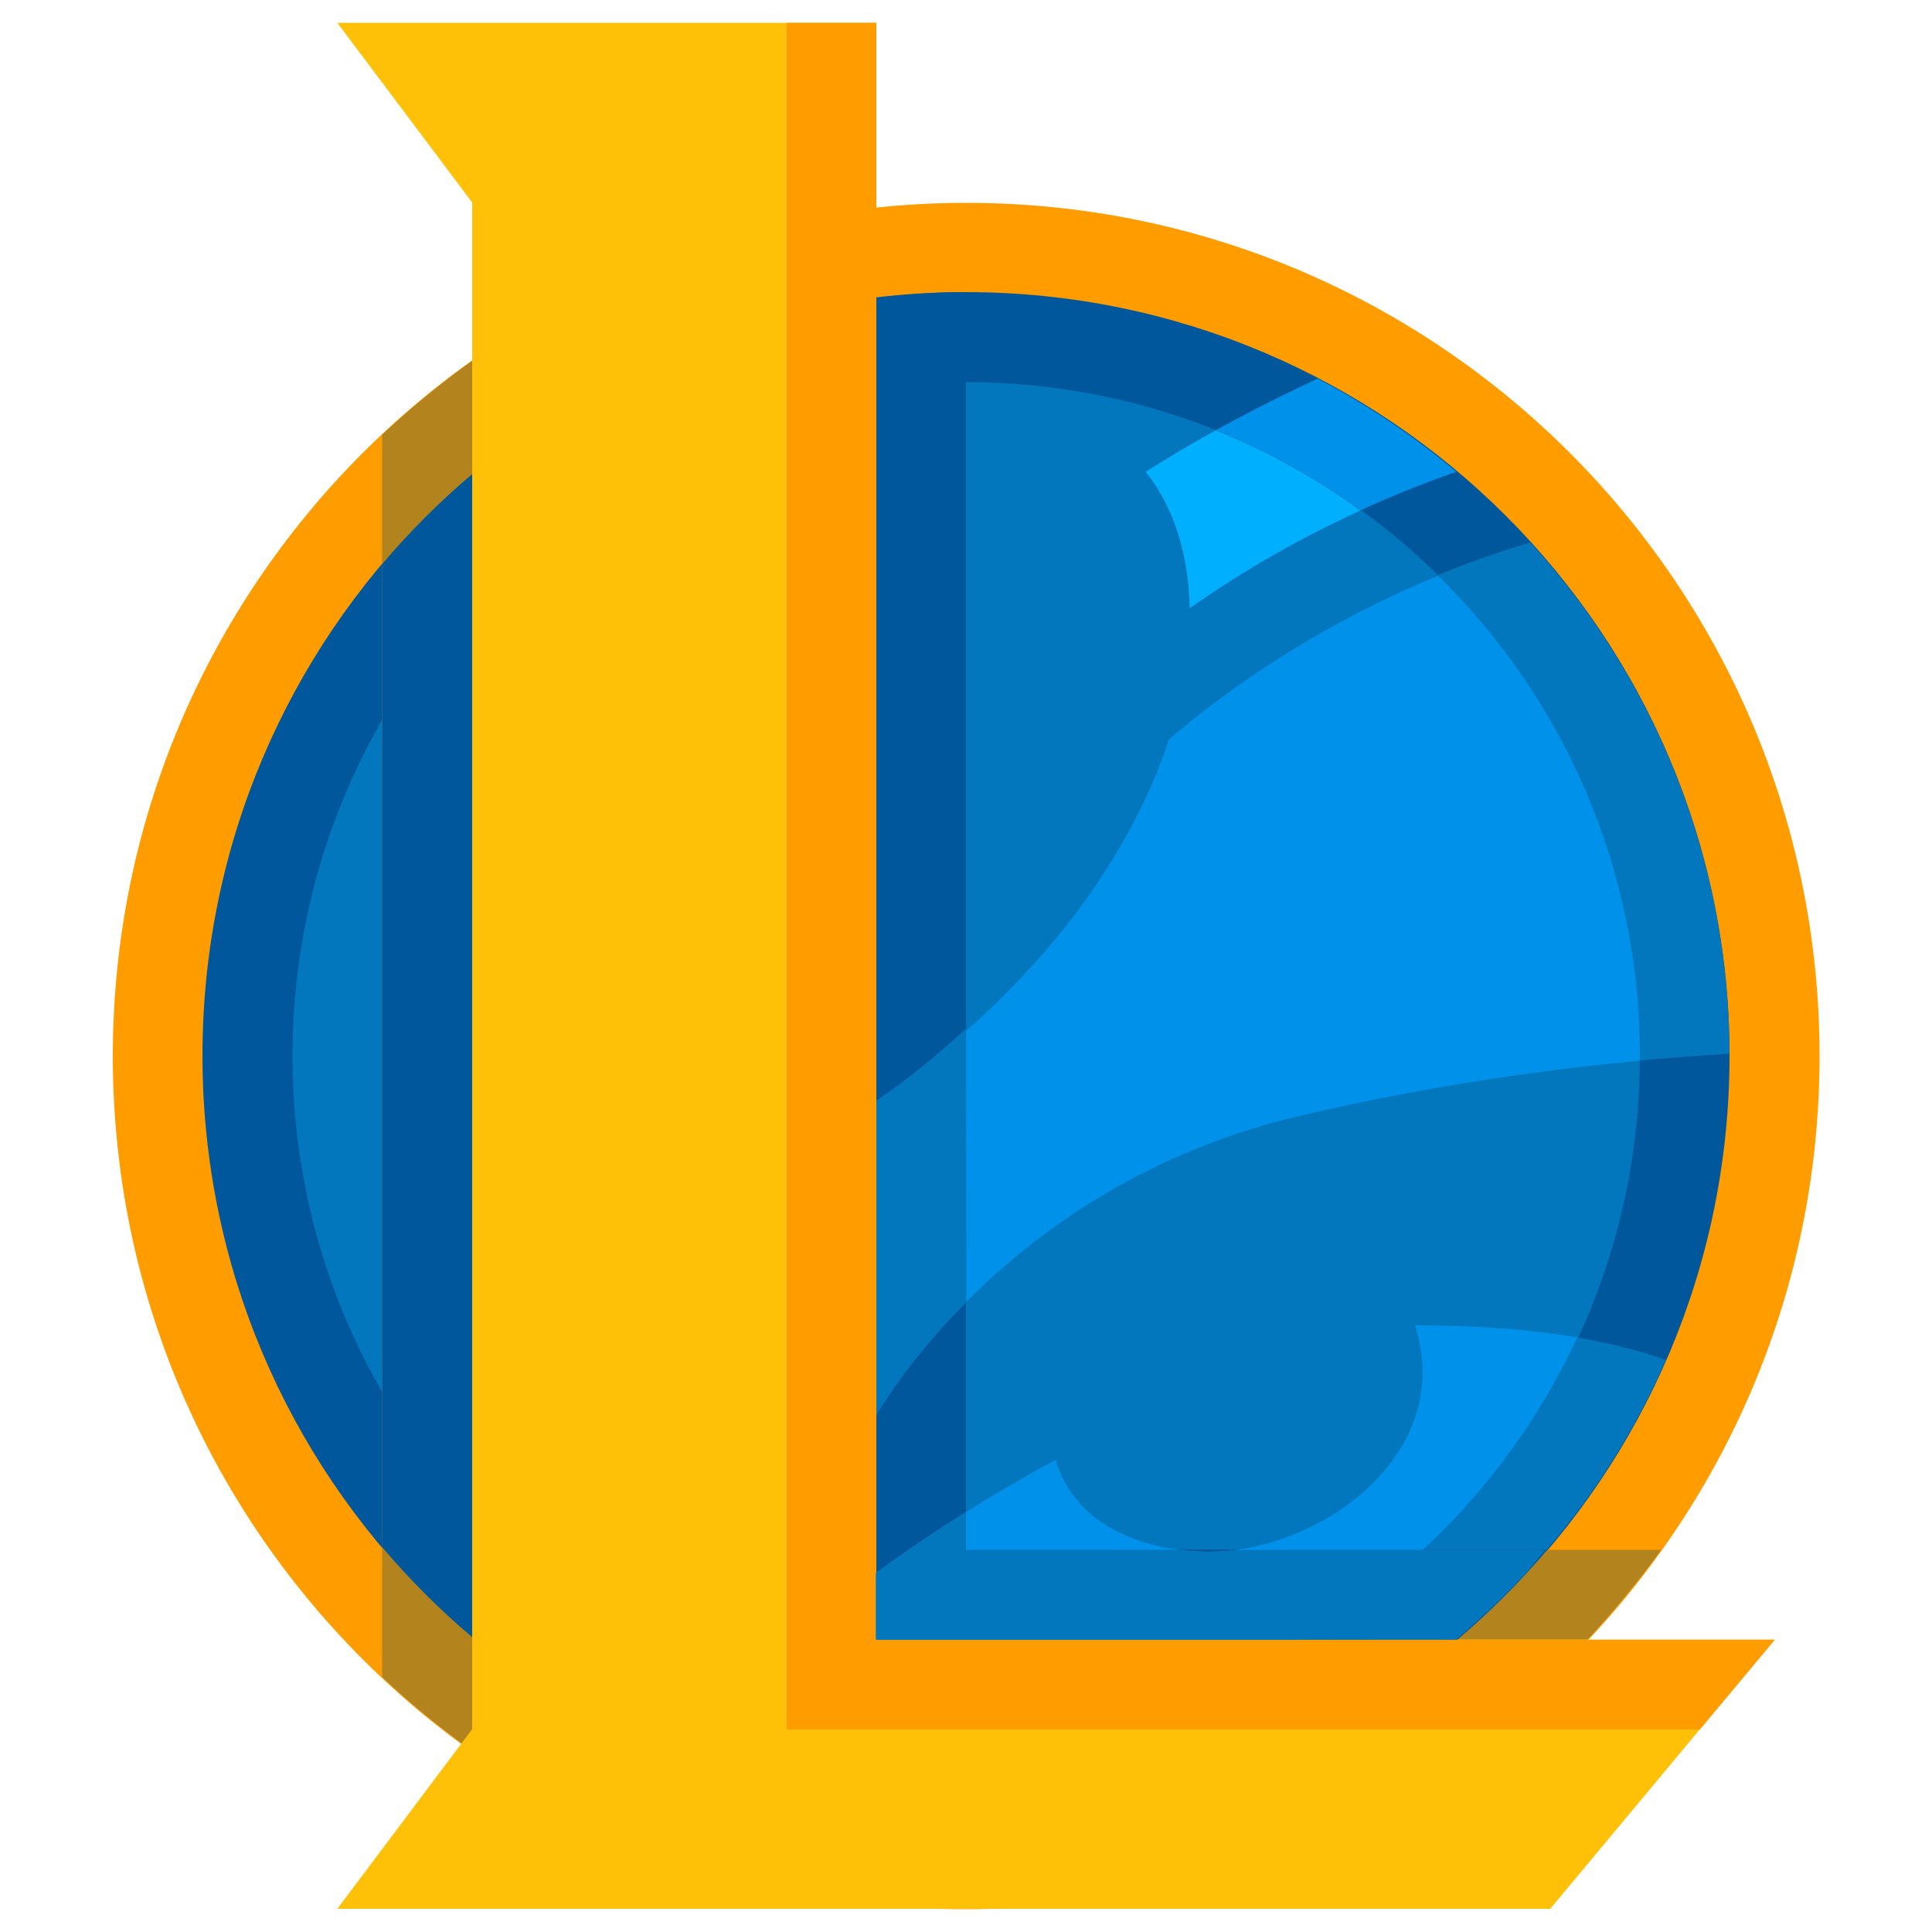
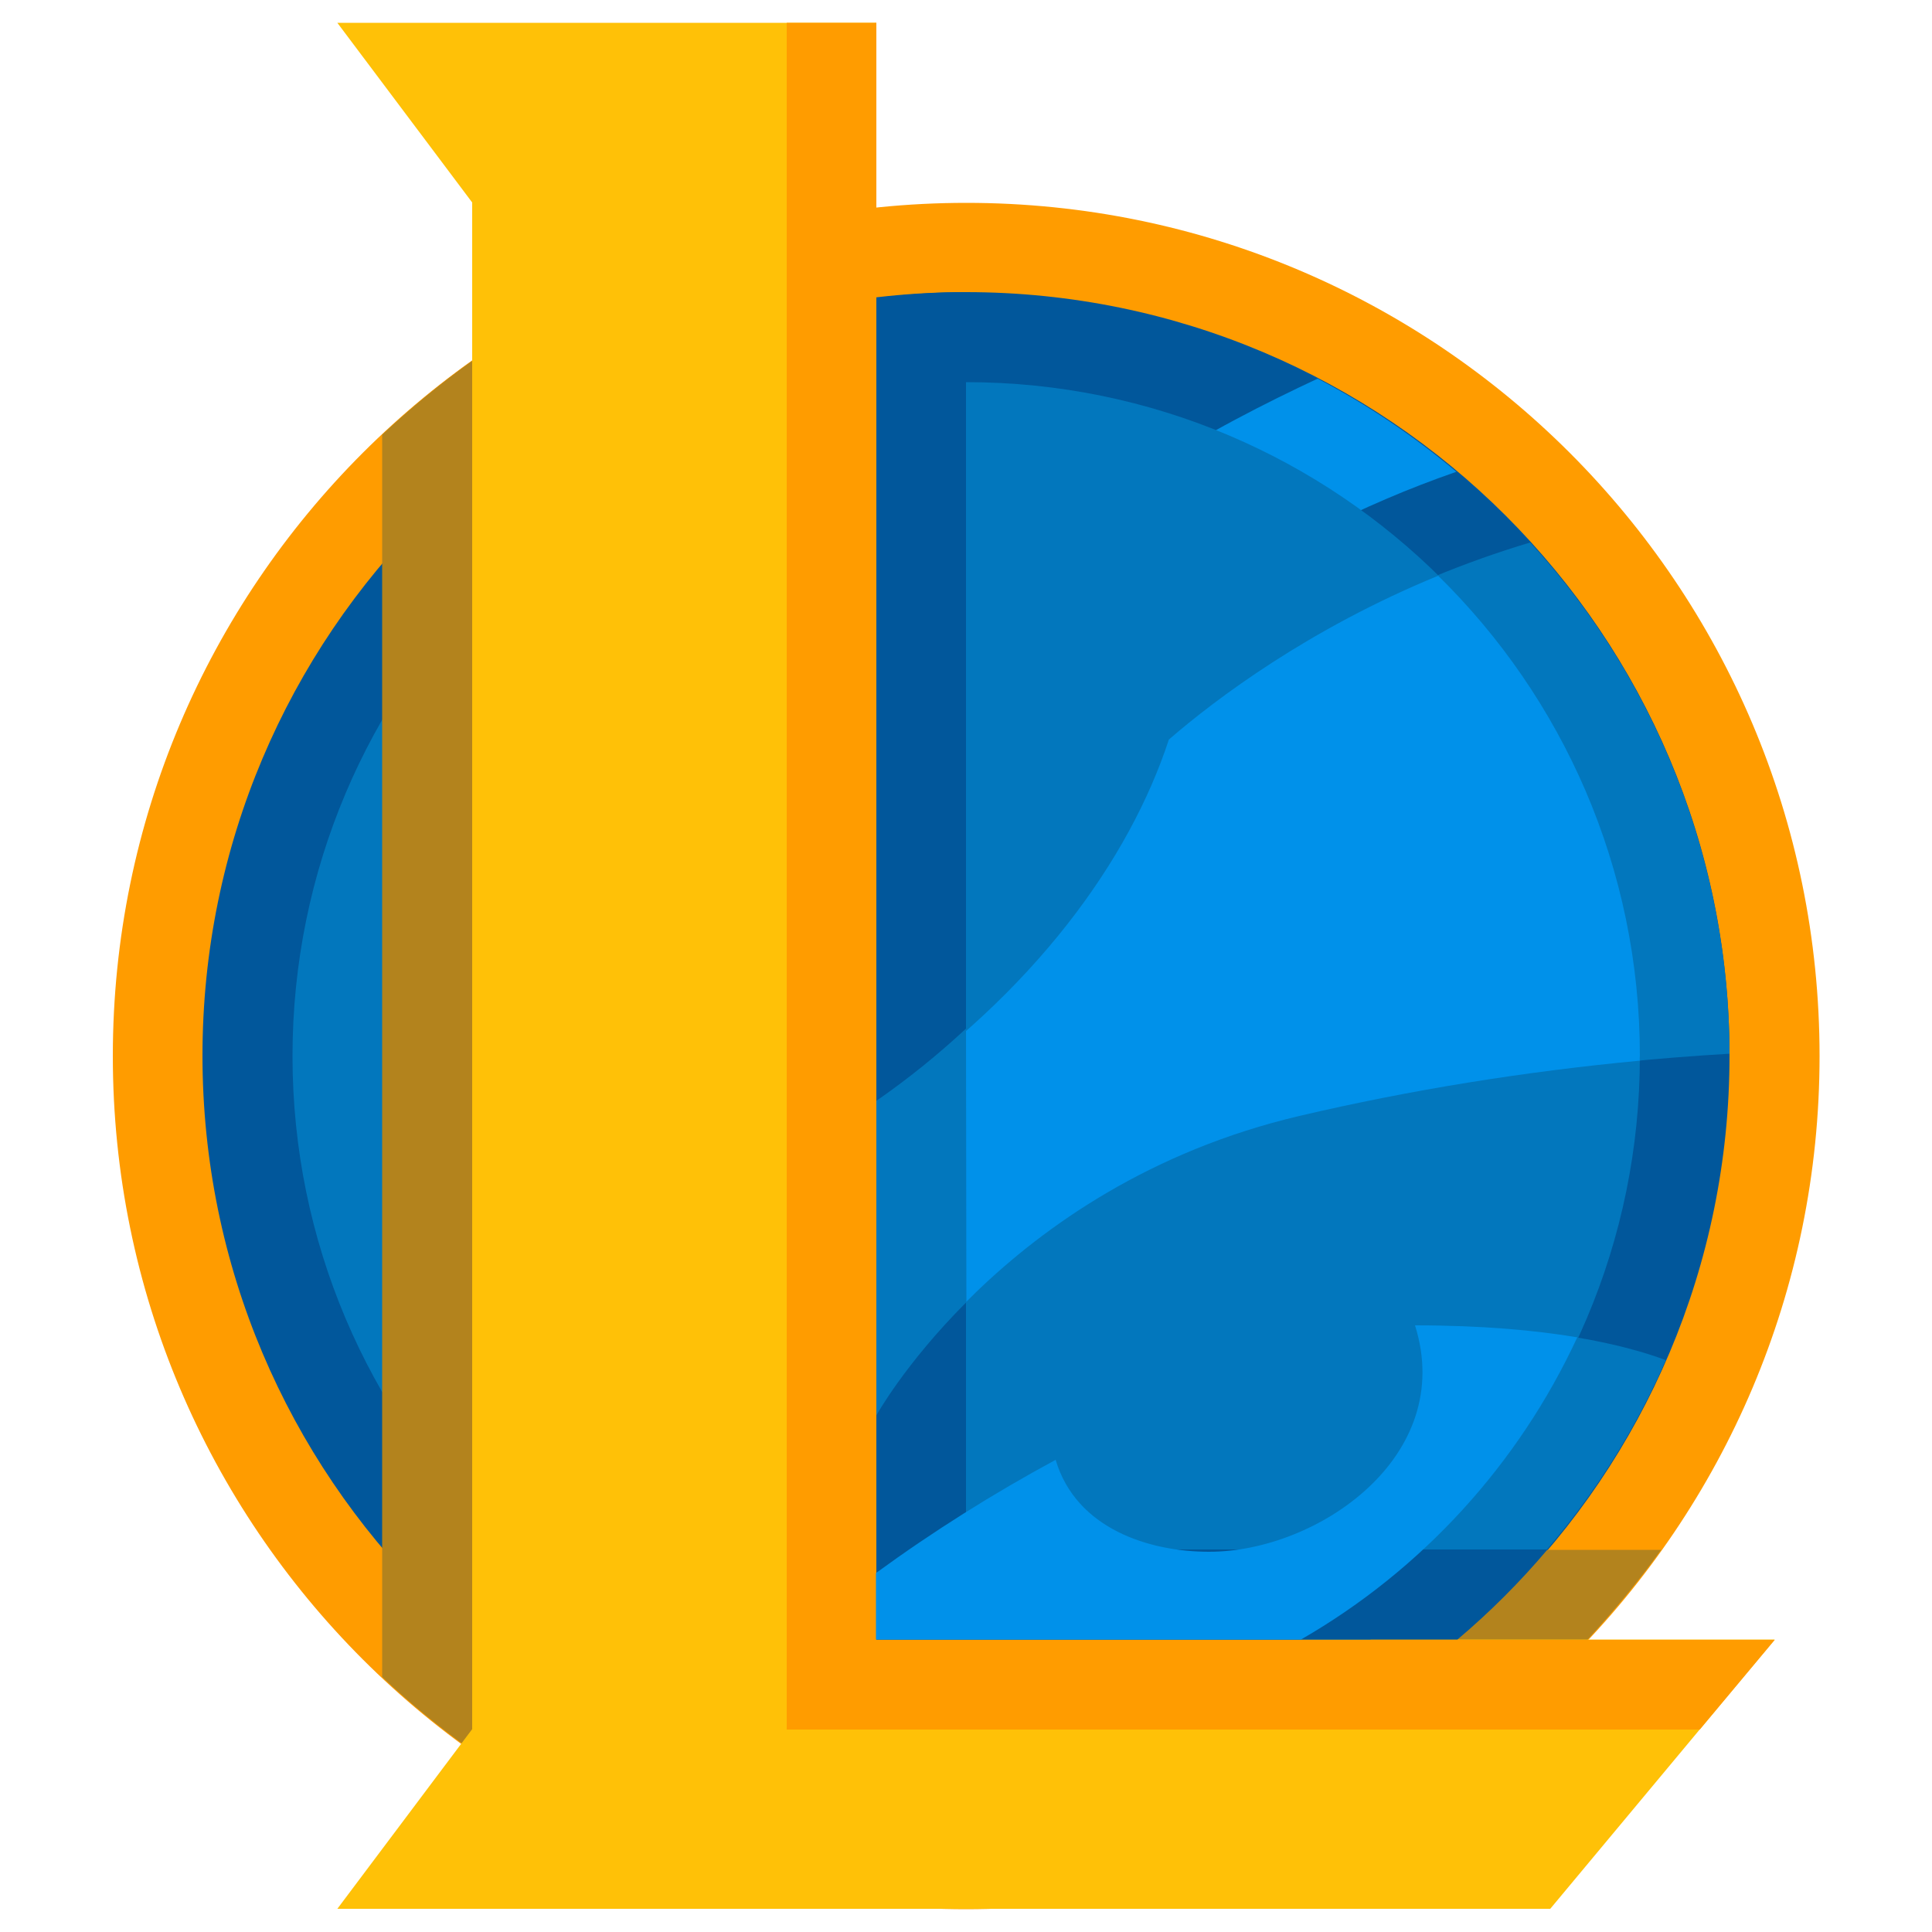
<svg xmlns="http://www.w3.org/2000/svg" enable-background="new 0 0 500 500" viewBox="0 0 500 500">
  <path d="m250 494.1c122 0 220.9-98.9 220.9-220.8 0-122-98.9-220.8-220.8-220.8-122 0-220.9 98.9-220.9 220.8 0 121.9 98.8 220.8 220.8 220.8z" fill="#ff9c00" />
  <path d="m250 470.8c109.1 0 197.6-88.5 197.6-197.6s-88.5-197.6-197.6-197.6-197.6 88.5-197.6 197.6c0 109.2 88.5 197.7 197.6 197.6z" fill="#01579b" />
  <path d="m366.2 343c10.7 33.9-25.2 58.6-53.3 58.6-15.4 0-34.4-5.9-39.7-23.8-16.1 8.7-31.7 18.5-46.5 29.3v17.2h150.1c23.4-19.6 42-44.3 54.3-72.3-9.9-3.7-30.1-9-64.9-9zm29.8-202.6c-34.4 10.3-66.3 27.6-93.6 51-10.2 31.1-34.8 65.4-75.7 93.5v81.4s32.5-59.4 109.5-77.5c36.6-8.6 73.9-13.9 111.4-16.1-.1-49-18.5-96.2-51.6-132.3z" fill="#0277bd" />
  <path d="m376.9 122.1c-11.1-9.3-23.1-17.4-35.9-24.1-12.9 6-29.1 14.2-44.5 24.2 7.3 9.1 11.1 21.4 11.4 35.3 21.3-15 44.5-26.9 69-35.4z" fill="#0091ea" />
  <path d="m250 447.6c96.3 0 174.4-78.1 174.4-174.3 0-96.3-78.1-174.4-174.4-174.4s-174.3 78.1-174.3 174.4c0 96.2 78 174.3 174.3 174.3z" fill="#0277bd" />
-   <path d="m314.6 111.4c-6.2 3.4-12.2 7-18.1 10.7 7.3 9.1 11.1 21.4 11.4 35.3 13.9-9.8 28.7-18.2 44.2-25.3-11.6-8.4-24.2-15.4-37.5-20.7z" fill="#00b0ff" />
  <path d="m424.4 273.3c0-48.7-20-92.7-52.2-124.3-33.4 13.7-57.6 31.9-69.7 42.4-10.2 31.1-34.8 65.4-75.7 93.5v81.4s32.5-59.4 109.5-77.5c29-6.8 58.4-11.5 88.1-14.3-.1-.5 0-.9 0-1.2z" fill="#0091ea" />
  <path d="m429.9 401.1h-75.2v23.3h56.1c6.8-7.4 13.2-15.1 19.1-23.3zm-331 32.9c7.3 6.9 15.1 13.3 23.3 19.1v-359.7c-8.2 5.8-15.9 12.2-23.3 19.1z" fill="#b3831d" />
-   <path d="m98.9 400.4c7.1 8.4 14.9 16.2 23.3 23.3v-301c-8.4 7.1-16.2 14.9-23.3 23.3z" fill="#01579b" />
  <path d="m87.3 5.9h139.5v418.4h232.5l-58.1 69.7h-313.9l34.9-46.5v-395.1z" fill="#ffc107" />
  <path d="m250 401.1v-325.5c-7.9 0-15.6.6-23.2 1.5v347.2h150.4c8.4-7.1 16.2-14.9 23.3-23.3h-150.5z" fill="#01579b" />
  <path d="m250 266.2c-7.3 6.8-15 13-23.2 18.7v81.4s7.4-13.4 23.3-29.3z" fill="#0277bd" />
  <path d="m226.8 424.4v-418.5h-23.2v441.7h236.3l19.4-23.2z" fill="#ff9c00" />
  <path d="m366.2 343c10.7 33.9-25.2 58.6-53.3 58.6-15.4 0-34.4-5.9-39.7-23.8-16.1 8.7-31.7 18.5-46.5 29.3v17.2h110c31.3-18 56.3-45.4 71.5-78.2-10.7-1.8-24.5-3.1-42-3.1z" fill="#0091ea" />
-   <path d="m393.5 408.7c2.3-2.4 4.3-5.1 6.4-7.6h-80.1c-2.3.3-4.6.5-6.9.5-2.4 0-4.9-.2-7.5-.5h-55.4v-9.7c-7.9 5-15.7 10.2-23.3 15.7v17.2h150.1c5.8-4.9 11.3-10 16.5-15.5z" fill="#0277bd" />
</svg>